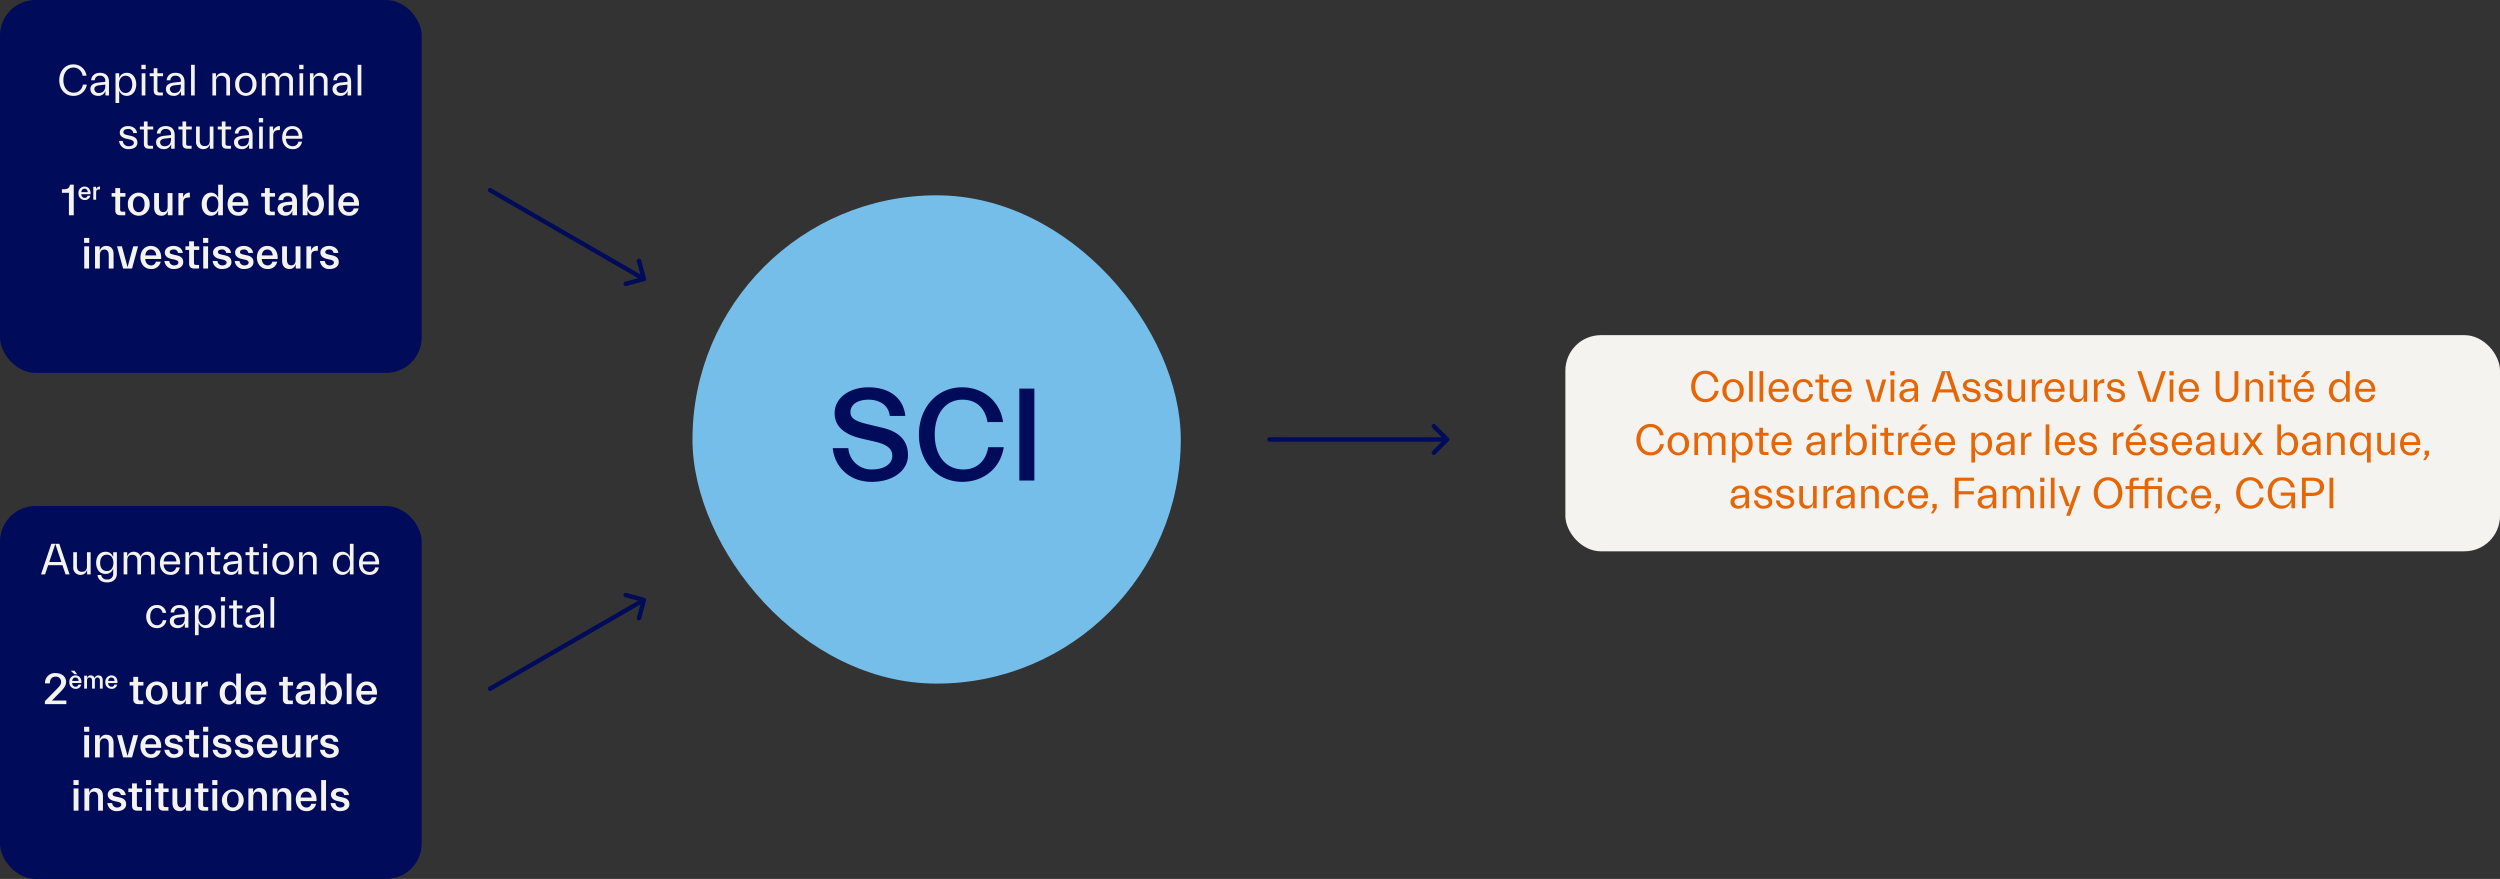
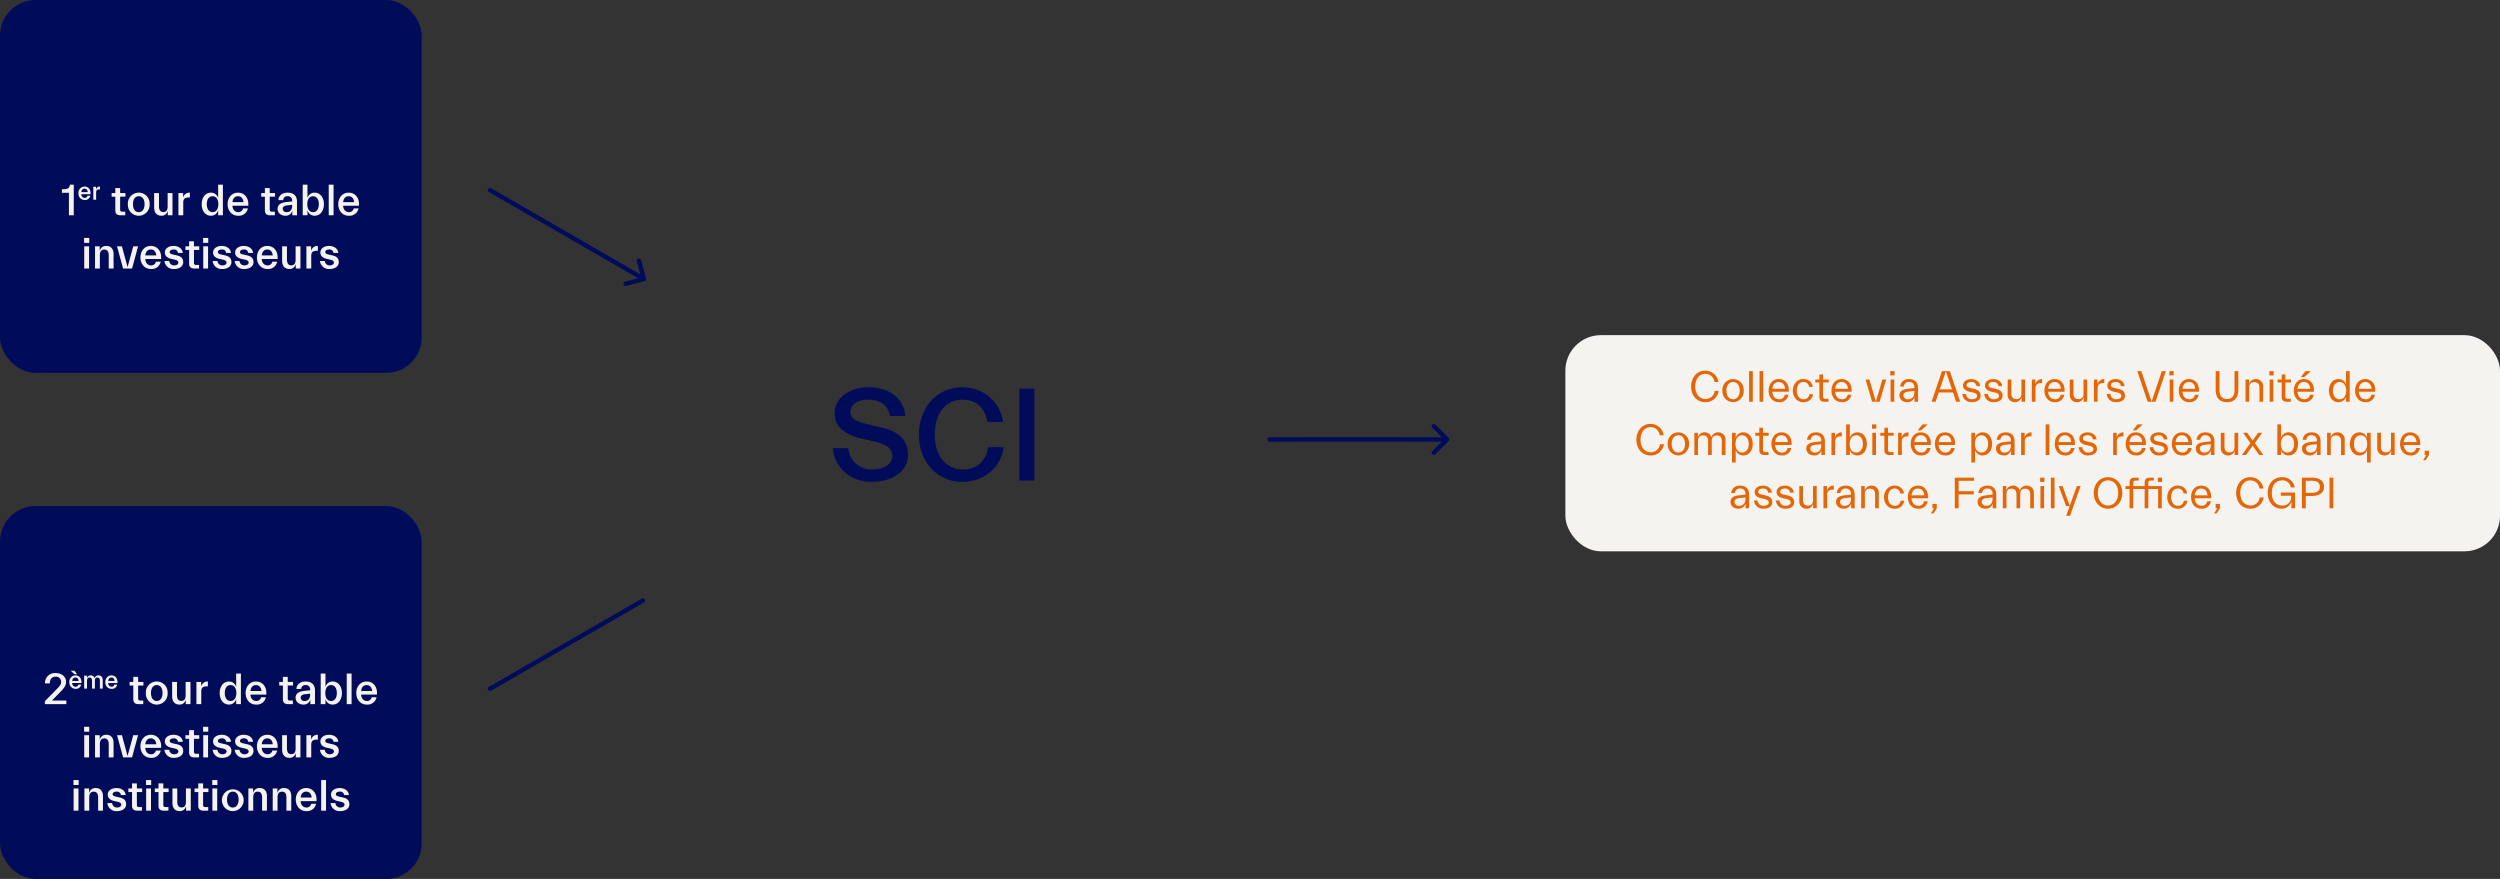
<svg xmlns="http://www.w3.org/2000/svg" width="1126.38" height="396" viewBox="0 0 1126.38 396">
  <rect x="0" y="0" width="1126.38" height="396" fill="#333333" stroke="none" />
  <g id="Groupe_7570" data-name="Groupe 7570" transform="translate(-150 -833)">
    <g id="Groupe_7518" data-name="Groupe 7518" transform="translate(-642.5 271)">
      <rect id="Rectangle_919" data-name="Rectangle 919" width="190" height="168" rx="16" transform="translate(792.5 562)" fill="#000b5a" />
      <g id="Groupe_7589" data-name="Groupe 7589" transform="translate(0 -1)">
        <path id="Tracé_691" data-name="Tracé 691" d="M17.232,18V4.2h-1.72l-.02.12c-.2,1.26-.86,1.94-2.82,1.94h-.78V7.88h3.16V18ZM24.7,9.192H23.427a1.226,1.226,0,0,1-1.225.98,1.565,1.565,0,0,1-1.563-1.68H24.8c.175-2.03-.968-3.441-2.707-3.441a2.787,2.787,0,0,0-2.73,3.033,2.805,2.805,0,0,0,2.753,3.033A2.417,2.417,0,0,0,24.7,9.192ZM22.1,6c.852,0,1.353.607,1.435,1.552H20.65C20.732,6.6,21.245,6,22.1,6Zm5.215,5V7.7c0-1.062.455-1.377,1.54-1.377h.2V5.05A1.679,1.679,0,0,0,27.3,6.31h-.023V5.167H26.04V11Zm13.117,7V16.38h-1.24c-.76,0-1.06-.24-1.06-1.08V9.62h2.38V8h-2.38V5.72h-2.18V8h-1.66V9.62h1.66V15.8c0,1.46.8,2.2,2.36,2.2Zm10.98-5a4.909,4.909,0,1,0-9.8,0,4.909,4.909,0,1,0,9.8,0Zm-7.5,0c0-2.14.94-3.58,2.6-3.58,1.68,0,2.62,1.44,2.62,3.58,0,2.12-.94,3.58-2.62,3.58C44.848,16.58,43.908,15.12,43.908,13Zm15.64,3.04h.04V18h2.12V8h-2.18v5.98c0,1.64-.6,2.56-1.96,2.56-1.3,0-1.94-.84-1.94-2.7V8h-2.18v6.5c0,2.2,1.08,3.7,3.3,3.7A2.751,2.751,0,0,0,59.548,16.04ZM66.568,18V12.34c0-1.82.78-2.36,2.64-2.36h.34V7.8a2.879,2.879,0,0,0-3,2.16h-.04V8h-2.12V18Zm15.66-2.1h.06V18h2.14V4.2h-2.14v5.88h-.06a3.253,3.253,0,0,0-3.16-2.28c-2.66,0-4.2,2.4-4.2,5.2s1.48,5.2,4.2,5.2A3.271,3.271,0,0,0,82.228,15.9ZM77.168,13c0-2.14.94-3.58,2.6-3.58,1.68,0,2.6,1.44,2.6,3.58,0,2.12-.92,3.58-2.6,3.58C78.108,16.58,77.168,15.12,77.168,13Zm18.52,1.9h-2.18a2.1,2.1,0,0,1-2.1,1.68c-1.52,0-2.58-1.06-2.68-2.88h7.14c.3-3.48-1.66-5.9-4.64-5.9s-4.68,2.44-4.68,5.2,1.74,5.2,4.72,5.2A4.143,4.143,0,0,0,95.688,14.9Zm-4.46-5.48c1.46,0,2.32,1.04,2.46,2.66h-4.94C88.888,10.46,89.768,9.42,91.228,9.42Zm16.6,8.58V16.38h-1.24c-.76,0-1.06-.24-1.06-1.08V9.62h2.38V8h-2.38V5.72h-2.18V8h-1.66V9.62h1.66V15.8c0,1.46.8,2.2,2.36,2.2Zm7.82-1.96h.06V18h2.1V11.86c0-2.7-1.62-4.06-4.16-4.06-2.58,0-4.14,1.42-4.22,3.36h2.18a1.758,1.758,0,0,1,2-1.74,1.839,1.839,0,0,1,2.02,2.04v.3l-2.54.26c-2.22.24-4.02,1-4.02,3.06,0,1.82,1.46,3.12,3.54,3.12A2.976,2.976,0,0,0,115.648,16.04Zm-4.28-.94c0-.96.76-1.44,2.08-1.58l2.18-.24v.34c0,1.9-.9,2.96-2.46,2.96A1.6,1.6,0,0,1,111.368,15.1Zm18.58-2.1c0-2.8-1.54-5.2-4.2-5.2a3.253,3.253,0,0,0-3.16,2.28h-.06V4.2h-2.14V18h2.14V15.9h.06a3.271,3.271,0,0,0,3.16,2.3C128.468,18.2,129.948,15.8,129.948,13Zm-7.5,0c0-2.14.92-3.58,2.6-3.58,1.66,0,2.6,1.44,2.6,3.58,0,2.12-.94,3.58-2.6,3.58C123.368,16.58,122.448,15.12,122.448,13Zm9.66,5h2.18V4.2h-2.18Zm13.44-3.1h-2.18a2.1,2.1,0,0,1-2.1,1.68c-1.52,0-2.58-1.06-2.68-2.88h7.14c.3-3.48-1.66-5.9-4.64-5.9s-4.68,2.44-4.68,5.2,1.74,5.2,4.72,5.2A4.143,4.143,0,0,0,145.548,14.9Zm-4.46-5.48c1.46,0,2.32,1.04,2.46,2.66h-4.94C138.748,10.46,139.628,9.42,141.088,9.42ZM24.21,30.42V28.2H21.89v2.22ZM24.13,42V32H21.95V42Zm4.86,0V36c0-1.64.66-2.56,2-2.56s2,.84,2,2.7V42h2.18V35.5c0-2.2-1.08-3.7-3.28-3.7a2.848,2.848,0,0,0-2.92,2.16h-.04V32H26.81V42Zm14.5,0,2.72-10H44.03l-2.56,9.36L38.93,32h-2.2l2.74,10Zm12.92-3.1H54.23a2.1,2.1,0,0,1-2.1,1.68c-1.52,0-2.58-1.06-2.68-2.88h7.14c.3-3.48-1.66-5.9-4.64-5.9s-4.68,2.44-4.68,5.2,1.74,5.2,4.72,5.2A4.143,4.143,0,0,0,56.41,38.9Zm-4.46-5.48c1.46,0,2.32,1.04,2.46,2.66H49.47C49.61,34.46,50.49,33.42,51.95,33.42Zm14.6,5.7c0-1.5-.72-2.58-2.88-3.06l-1.36-.3c-1.28-.3-1.84-.52-1.84-1.18,0-.74.74-1.16,1.7-1.16a1.77,1.77,0,0,1,2.02,1.54h2.16c-.14-1.82-1.82-3.16-4.18-3.16-2.14,0-3.9,1.14-3.9,2.96,0,1.58,1.16,2.52,3.12,2.94l1.36.3c1.16.26,1.62.72,1.62,1.28,0,.86-.92,1.3-1.9,1.3a2.165,2.165,0,0,1-2.22-2H58.09a4.027,4.027,0,0,0,4.36,3.62C64.75,42.2,66.55,41.06,66.55,39.12ZM73.69,42V40.38H72.45c-.76,0-1.06-.24-1.06-1.08V33.62h2.38V32H71.39V29.72H69.21V32H67.55v1.62h1.66V39.8c0,1.46.8,2.2,2.36,2.2Zm4.14-11.58V28.2H75.51v2.22ZM77.75,42V32H75.57V42Zm10.52-2.88c0-1.5-.72-2.58-2.88-3.06l-1.36-.3c-1.28-.3-1.84-.52-1.84-1.18,0-.74.74-1.16,1.7-1.16a1.77,1.77,0,0,1,2.02,1.54h2.16c-.14-1.82-1.82-3.16-4.18-3.16-2.14,0-3.9,1.14-3.9,2.96,0,1.58,1.16,2.52,3.12,2.94l1.36.3c1.16.26,1.62.72,1.62,1.28,0,.86-.92,1.3-1.9,1.3a2.165,2.165,0,0,1-2.22-2H79.81a4.027,4.027,0,0,0,4.36,3.62C86.47,42.2,88.27,41.06,88.27,39.12Zm9.94,0c0-1.5-.72-2.58-2.88-3.06l-1.36-.3c-1.28-.3-1.84-.52-1.84-1.18,0-.74.74-1.16,1.7-1.16a1.77,1.77,0,0,1,2.02,1.54h2.16c-.14-1.82-1.82-3.16-4.18-3.16-2.14,0-3.9,1.14-3.9,2.96,0,1.58,1.16,2.52,3.12,2.94l1.36.3c1.16.26,1.62.72,1.62,1.28,0,.86-.92,1.3-1.9,1.3a2.165,2.165,0,0,1-2.22-2H89.75a4.027,4.027,0,0,0,4.36,3.62C96.41,42.2,98.21,41.06,98.21,39.12Zm10.68-.22h-2.18a2.1,2.1,0,0,1-2.1,1.68c-1.52,0-2.58-1.06-2.68-2.88h7.14c.3-3.48-1.66-5.9-4.64-5.9s-4.68,2.44-4.68,5.2,1.74,5.2,4.72,5.2A4.143,4.143,0,0,0,108.89,38.9Zm-4.46-5.48c1.46,0,2.32,1.04,2.46,2.66h-4.94C102.09,34.46,102.97,33.42,104.43,33.42Zm12.78,6.62h.04V42h2.12V32h-2.18v5.98c0,1.64-.6,2.56-1.96,2.56-1.3,0-1.94-.84-1.94-2.7V32h-2.18v6.5c0,2.2,1.08,3.7,3.3,3.7A2.751,2.751,0,0,0,117.21,40.04ZM124.23,42V36.34c0-1.82.78-2.36,2.64-2.36h.34V31.8a2.879,2.879,0,0,0-3,2.16h-.04V32h-2.12V42Zm12.4-2.88c0-1.5-.72-2.58-2.88-3.06l-1.36-.3c-1.28-.3-1.84-.52-1.84-1.18,0-.74.74-1.16,1.7-1.16a1.77,1.77,0,0,1,2.02,1.54h2.16c-.14-1.82-1.82-3.16-4.18-3.16-2.14,0-3.9,1.14-3.9,2.96,0,1.58,1.16,2.52,3.12,2.94l1.36.3c1.16.26,1.62.72,1.62,1.28,0,.86-.92,1.3-1.9,1.3a2.165,2.165,0,0,1-2.22-2h-2.16a4.027,4.027,0,0,0,4.36,3.62C134.83,42.2,136.63,41.06,136.63,39.12Z" transform="translate(808.5 642)" fill="#f5f3ef" />
-         <path id="Tracé_690" data-name="Tracé 690" d="M10.7,11.1c0,4.18,2.64,7.1,6.36,7.1a5.907,5.907,0,0,0,6.04-5.08H21.32a4.087,4.087,0,0,1-4.1,3.64c-2.78,0-4.66-2.24-4.66-5.66,0-3.3,1.8-5.66,4.5-5.66A4.105,4.105,0,0,1,21.2,9.12h1.78a5.9,5.9,0,0,0-6-5.12C13.26,4,10.7,7.16,10.7,11.1Zm20.74.44v.32l-2.8.3c-2.12.22-3.92.88-3.92,2.94,0,1.94,1.56,3.1,3.48,3.1a3.278,3.278,0,0,0,3.26-2.16h.04V18h1.6V11.92c0-3.02-1.82-4.12-4.04-4.12-2.54,0-3.88,1.52-4,3.36h1.66a2.077,2.077,0,0,1,2.34-2.04A2.18,2.18,0,0,1,31.44,11.54ZM28.6,16.88a1.86,1.86,0,0,1-2.08-1.7c0-1.06.76-1.6,2.26-1.76l2.66-.3v.54C31.44,15.82,30.36,16.88,28.6,16.88ZM45.38,13c0-2.76-1.46-5.2-4.3-5.2a3.455,3.455,0,0,0-3.34,2.32H37.7V8H36.04V21.4H37.7V15.88h.04a3.455,3.455,0,0,0,3.34,2.32C43.92,18.2,45.38,15.76,45.38,13Zm-1.8,0c0,2.22-1.08,3.88-3,3.88S37.62,15.22,37.62,13s1.04-3.88,2.96-3.88S43.58,10.78,43.58,13ZM47.7,6.14h1.94V4.2H47.7ZM49.5,8H47.84V18H49.5Zm3.76,1.32v6.44c0,1.44.64,2.24,2.32,2.24h1.8V16.68H56.04c-.84,0-1.12-.32-1.12-1.1V9.32h2.54V8H54.92V5.72H53.26V8H51.44V9.32Zm12.22,2.22v.32l-2.8.3c-2.12.22-3.92.88-3.92,2.94,0,1.94,1.56,3.1,3.48,3.1a3.278,3.278,0,0,0,3.26-2.16h.04V18h1.6V11.92c0-3.02-1.82-4.12-4.04-4.12-2.54,0-3.88,1.52-4,3.36h1.66A2.077,2.077,0,0,1,63.1,9.12,2.18,2.18,0,0,1,65.48,11.54Zm-2.84,5.34a1.86,1.86,0,0,1-2.08-1.7c0-1.06.76-1.6,2.26-1.76l2.66-.3v.54C65.48,15.82,64.4,16.88,62.64,16.88ZM70.08,18h1.66V4.2H70.08Zm15.9-6.2V18h1.66V11.22A3.163,3.163,0,0,0,84.36,7.8a3.049,3.049,0,0,0-3.02,2.16H81.3V8H79.7V18h1.66V11.64a2.164,2.164,0,0,1,2.32-2.46C85.3,9.18,85.98,10.14,85.98,11.8Zm8.78,6.4a4.916,4.916,0,0,0,4.8-5.2,4.815,4.815,0,1,0-9.6,0A4.916,4.916,0,0,0,94.76,18.2Zm0-1.32c-1.92,0-3-1.66-3-3.88s1.08-3.88,3-3.88,3,1.66,3,3.88S96.68,16.88,94.76,16.88Zm8.88-5.24c0-1.42.58-2.46,2.26-2.46,1.58,0,2.26.96,2.26,2.62V18h1.66V11.64c0-1.42.58-2.46,2.26-2.46,1.58,0,2.26.96,2.26,2.62V18H116V11.22a3.178,3.178,0,0,0-3.34-3.42,3.076,3.076,0,0,0-3,2.16h-.02a3.108,3.108,0,0,0-3.16-2.16,2.912,2.912,0,0,0-2.86,2.16h-.04V8h-1.6V18h1.66Zm15.16-5.5h1.94V4.2H118.8ZM120.6,8h-1.66V18h1.66Zm9.32,3.8V18h1.66V11.22A3.163,3.163,0,0,0,128.3,7.8a3.049,3.049,0,0,0-3.02,2.16h-.04V8h-1.6V18h1.66V11.64a2.164,2.164,0,0,1,2.32-2.46C129.24,9.18,129.92,10.14,129.92,11.8Zm10.62-.26v.32l-2.8.3c-2.12.22-3.92.88-3.92,2.94,0,1.94,1.56,3.1,3.48,3.1a3.278,3.278,0,0,0,3.26-2.16h.04V18h1.6V11.92c0-3.02-1.82-4.12-4.04-4.12-2.54,0-3.88,1.52-4,3.36h1.66a2.077,2.077,0,0,1,2.34-2.04A2.18,2.18,0,0,1,140.54,11.54Zm-2.84,5.34a1.86,1.86,0,0,1-2.08-1.7c0-1.06.76-1.6,2.26-1.76l2.66-.3v.54C140.54,15.82,139.46,16.88,137.7,16.88ZM145.14,18h1.66V4.2h-1.66ZM44.31,39.38c0,.94-1.06,1.5-2.34,1.5a2.513,2.513,0,0,1-2.64-2.38H37.67a4.018,4.018,0,0,0,4.24,3.7c2.6,0,4-1.2,4-2.92,0-1.62-.96-2.6-2.88-3.04l-1.34-.3c-1.5-.34-2.1-.62-2.1-1.44,0-.92.94-1.38,2.1-1.38a2.078,2.078,0,0,1,2.36,1.84h1.66c-.14-1.84-1.74-3.16-4.02-3.16-2.14,0-3.72,1.2-3.72,2.86,0,1.58,1.16,2.44,3.08,2.86l1.34.3C43.91,38.16,44.31,38.72,44.31,39.38Zm4.52-6.06v6.44c0,1.44.64,2.24,2.32,2.24h1.8V40.68H51.61c-.84,0-1.12-.32-1.12-1.1V33.32h2.54V32H50.49V29.72H48.83V32H47.01v1.32Zm12.22,2.22v.32l-2.8.3c-2.12.22-3.92.88-3.92,2.94,0,1.94,1.56,3.1,3.48,3.1a3.278,3.278,0,0,0,3.26-2.16h.04V42h1.6V35.92c0-3.02-1.82-4.12-4.04-4.12-2.54,0-3.88,1.52-4,3.36h1.66a2.077,2.077,0,0,1,2.34-2.04A2.18,2.18,0,0,1,61.05,35.54Zm-2.84,5.34a1.86,1.86,0,0,1-2.08-1.7c0-1.06.76-1.6,2.26-1.76l2.66-.3v.54C61.05,39.82,59.97,40.88,58.21,40.88Zm8-7.56v6.44c0,1.44.64,2.24,2.32,2.24h1.8V40.68H68.99c-.84,0-1.12-.32-1.12-1.1V33.32h2.54V32H67.87V29.72H66.21V32H64.39v1.32Zm7.78,4.88V32H72.33v6.78a3.178,3.178,0,0,0,3.34,3.42,2.912,2.912,0,0,0,2.86-2.16h.04V42h1.6V32H78.51v6.36c0,1.42-.58,2.46-2.26,2.46C74.67,40.82,73.99,39.86,73.99,38.2Zm9.94-4.88v6.44c0,1.44.64,2.24,2.32,2.24h1.8V40.68H86.71c-.84,0-1.12-.32-1.12-1.1V33.32h2.54V32H85.59V29.72H83.93V32H82.11v1.32Zm12.22,2.22v.32l-2.8.3c-2.12.22-3.92.88-3.92,2.94,0,1.94,1.56,3.1,3.48,3.1a3.278,3.278,0,0,0,3.26-2.16h.04V42h1.6V35.92c0-3.02-1.82-4.12-4.04-4.12-2.54,0-3.88,1.52-4,3.36h1.66a2.077,2.077,0,0,1,2.34-2.04A2.18,2.18,0,0,1,96.15,35.54Zm-2.84,5.34a1.86,1.86,0,0,1-2.08-1.7c0-1.06.76-1.6,2.26-1.76l2.66-.3v.54C96.15,39.82,95.07,40.88,93.31,40.88Zm7.3-10.74h1.94V28.2h-1.94Zm1.8,1.86h-1.66V42h1.66Zm4.7,4c0-1.8,1.02-2.4,2.64-2.4h.36V31.8a3.049,3.049,0,0,0-3.02,2.16h-.04V32h-1.6V42h1.66Zm12.96,2.84h-1.66a2.412,2.412,0,0,1-2.48,2.04c-1.84,0-3.04-1.3-3.12-3.38h7.38c.28-3.36-1.52-5.7-4.5-5.7s-4.56,2.42-4.56,5.2,1.66,5.2,4.64,5.2A3.97,3.97,0,0,0,120.07,38.84Zm-4.38-5.72c1.76,0,2.72,1.26,2.86,3.06h-5.74C112.97,34.38,113.93,33.12,115.69,33.12Z" transform="translate(808.5 588)" fill="#f5f3ef" />
      </g>
    </g>
    <g id="Groupe_7590" data-name="Groupe 7590" transform="translate(-642.5 499)">
      <rect id="Rectangle_919-2" data-name="Rectangle 919" width="190" height="168" rx="16" transform="translate(792.5 562)" fill="#000b5a" />
      <g id="Groupe_7589-2" data-name="Groupe 7589" transform="translate(0 -12)">
        <path id="Tracé_693" data-name="Tracé 693" d="M13.9,18V16.38H7.4l3.76-3.84c1.74-1.78,2.62-2.98,2.62-4.58C13.779,5.72,11.9,4,9.039,4a4.441,4.441,0,0,0-4.76,4.66h2.18c0-1.98.98-3.04,2.58-3.04a2.293,2.293,0,0,1,2.48,2.46c0,1.04-.58,1.74-1.84,3.04l-5.46,5.56V18ZM18.765,4.525,17.552,2.95H15.837L17.61,4.525Zm1.82,4.666H19.314a1.226,1.226,0,0,1-1.225.98,1.565,1.565,0,0,1-1.563-1.68H20.69c.175-2.03-.968-3.441-2.707-3.441a2.787,2.787,0,0,0-2.73,3.033,2.805,2.805,0,0,0,2.753,3.033A2.417,2.417,0,0,0,20.585,9.192ZM17.984,6c.852,0,1.353.607,1.435,1.552H16.537C16.619,6.6,17.132,6,17.984,6ZM23.2,7.5c0-.957.35-1.493,1.143-1.493.758,0,1.132.49,1.132,1.575V11h1.272V7.5c0-.957.338-1.493,1.132-1.493.77,0,1.132.49,1.132,1.575V11H30.28V7.209c0-1.283-.63-2.158-1.925-2.158A1.675,1.675,0,0,0,26.64,6.31h-.023a1.728,1.728,0,0,0-1.8-1.26,1.594,1.594,0,0,0-1.633,1.26h-.023V5.167H21.927V11H23.2ZM36.8,9.192H35.529a1.226,1.226,0,0,1-1.225.98,1.565,1.565,0,0,1-1.563-1.68h4.165c.175-2.03-.968-3.441-2.707-3.441a2.787,2.787,0,0,0-2.73,3.033,2.805,2.805,0,0,0,2.753,3.033A2.417,2.417,0,0,0,36.8,9.192ZM34.2,6c.852,0,1.353.607,1.435,1.552H32.753C32.835,6.6,33.348,6,34.2,6ZM48.541,18V16.38H47.3c-.76,0-1.06-.24-1.06-1.08V9.62h2.38V8h-2.38V5.72h-2.18V8H42.4V9.62h1.66V15.8c0,1.46.8,2.2,2.36,2.2Zm10.98-5a4.909,4.909,0,1,0-9.8,0,4.909,4.909,0,1,0,9.8,0Zm-7.5,0c0-2.14.94-3.58,2.6-3.58,1.68,0,2.62,1.44,2.62,3.58,0,2.12-.94,3.58-2.62,3.58C52.961,16.58,52.021,15.12,52.021,13Zm15.64,3.04h.04V18h2.12V8h-2.18v5.98c0,1.64-.6,2.56-1.96,2.56-1.3,0-1.94-.84-1.94-2.7V8h-2.18v6.5c0,2.2,1.08,3.7,3.3,3.7A2.751,2.751,0,0,0,67.661,16.04ZM74.681,18V12.34c0-1.82.78-2.36,2.64-2.36h.34V7.8a2.879,2.879,0,0,0-3,2.16h-.04V8H72.5V18Zm15.66-2.1h.06V18h2.14V4.2H90.4v5.88h-.06a3.253,3.253,0,0,0-3.16-2.28c-2.66,0-4.2,2.4-4.2,5.2s1.48,5.2,4.2,5.2A3.271,3.271,0,0,0,90.341,15.9ZM85.281,13c0-2.14.94-3.58,2.6-3.58,1.68,0,2.6,1.44,2.6,3.58,0,2.12-.92,3.58-2.6,3.58C86.221,16.58,85.281,15.12,85.281,13Zm18.52,1.9h-2.18a2.1,2.1,0,0,1-2.1,1.68c-1.52,0-2.58-1.06-2.68-2.88h7.14c.3-3.48-1.66-5.9-4.64-5.9s-4.68,2.44-4.68,5.2,1.74,5.2,4.72,5.2A4.143,4.143,0,0,0,103.8,14.9Zm-4.46-5.48c1.46,0,2.32,1.04,2.46,2.66h-4.94C97,10.46,97.881,9.42,99.341,9.42Zm16.6,8.58V16.38H114.7c-.76,0-1.06-.24-1.06-1.08V9.62h2.38V8h-2.38V5.72h-2.18V8H109.8V9.62h1.66V15.8c0,1.46.8,2.2,2.36,2.2Zm7.82-1.96h.06V18h2.1V11.86c0-2.7-1.62-4.06-4.16-4.06-2.58,0-4.14,1.42-4.22,3.36h2.18a1.758,1.758,0,0,1,2-1.74,1.839,1.839,0,0,1,2.02,2.04v.3l-2.54.26c-2.22.24-4.02,1-4.02,3.06,0,1.82,1.46,3.12,3.54,3.12A2.976,2.976,0,0,0,123.761,16.04Zm-4.28-.94c0-.96.76-1.44,2.08-1.58l2.18-.24v.34c0,1.9-.9,2.96-2.46,2.96A1.6,1.6,0,0,1,119.481,15.1Zm18.58-2.1c0-2.8-1.54-5.2-4.2-5.2a3.253,3.253,0,0,0-3.16,2.28h-.06V4.2H128.5V18h2.14V15.9h.06a3.271,3.271,0,0,0,3.16,2.3C136.581,18.2,138.061,15.8,138.061,13Zm-7.5,0c0-2.14.92-3.58,2.6-3.58,1.66,0,2.6,1.44,2.6,3.58,0,2.12-.94,3.58-2.6,3.58C131.481,16.58,130.561,15.12,130.561,13Zm9.66,5h2.18V4.2h-2.18Zm13.44-3.1h-2.18a2.1,2.1,0,0,1-2.1,1.68c-1.52,0-2.58-1.06-2.68-2.88h7.14c.3-3.48-1.66-5.9-4.64-5.9s-4.68,2.44-4.68,5.2,1.74,5.2,4.72,5.2A4.143,4.143,0,0,0,153.661,14.9ZM149.2,9.42c1.46,0,2.32,1.04,2.46,2.66h-4.94C146.861,10.46,147.741,9.42,149.2,9.42ZM24.21,30.42V28.2H21.89v2.22ZM24.13,42V32H21.95V42Zm4.86,0V36c0-1.64.66-2.56,2-2.56s2,.84,2,2.7V42h2.18V35.5c0-2.2-1.08-3.7-3.28-3.7a2.848,2.848,0,0,0-2.92,2.16h-.04V32H26.81V42Zm14.5,0,2.72-10H44.03l-2.56,9.36L38.93,32h-2.2l2.74,10Zm12.92-3.1H54.23a2.1,2.1,0,0,1-2.1,1.68c-1.52,0-2.58-1.06-2.68-2.88h7.14c.3-3.48-1.66-5.9-4.64-5.9s-4.68,2.44-4.68,5.2,1.74,5.2,4.72,5.2A4.143,4.143,0,0,0,56.41,38.9Zm-4.46-5.48c1.46,0,2.32,1.04,2.46,2.66H49.47C49.61,34.46,50.49,33.42,51.95,33.42Zm14.6,5.7c0-1.5-.72-2.58-2.88-3.06l-1.36-.3c-1.28-.3-1.84-.52-1.84-1.18,0-.74.74-1.16,1.7-1.16a1.77,1.77,0,0,1,2.02,1.54h2.16c-.14-1.82-1.82-3.16-4.18-3.16-2.14,0-3.9,1.14-3.9,2.96,0,1.58,1.16,2.52,3.12,2.94l1.36.3c1.16.26,1.62.72,1.62,1.28,0,.86-.92,1.3-1.9,1.3a2.165,2.165,0,0,1-2.22-2H58.09a4.027,4.027,0,0,0,4.36,3.62C64.75,42.2,66.55,41.06,66.55,39.12ZM73.69,42V40.38H72.45c-.76,0-1.06-.24-1.06-1.08V33.62h2.38V32H71.39V29.72H69.21V32H67.55v1.62h1.66V39.8c0,1.46.8,2.2,2.36,2.2Zm4.14-11.58V28.2H75.51v2.22ZM77.75,42V32H75.57V42Zm10.52-2.88c0-1.5-.72-2.58-2.88-3.06l-1.36-.3c-1.28-.3-1.84-.52-1.84-1.18,0-.74.74-1.16,1.7-1.16a1.77,1.77,0,0,1,2.02,1.54h2.16c-.14-1.82-1.82-3.16-4.18-3.16-2.14,0-3.9,1.14-3.9,2.96,0,1.58,1.16,2.52,3.12,2.94l1.36.3c1.16.26,1.62.72,1.62,1.28,0,.86-.92,1.3-1.9,1.3a2.165,2.165,0,0,1-2.22-2H79.81a4.027,4.027,0,0,0,4.36,3.62C86.47,42.2,88.27,41.06,88.27,39.12Zm9.94,0c0-1.5-.72-2.58-2.88-3.06l-1.36-.3c-1.28-.3-1.84-.52-1.84-1.18,0-.74.74-1.16,1.7-1.16a1.77,1.77,0,0,1,2.02,1.54h2.16c-.14-1.82-1.82-3.16-4.18-3.16-2.14,0-3.9,1.14-3.9,2.96,0,1.58,1.16,2.52,3.12,2.94l1.36.3c1.16.26,1.62.72,1.62,1.28,0,.86-.92,1.3-1.9,1.3a2.165,2.165,0,0,1-2.22-2H89.75a4.027,4.027,0,0,0,4.36,3.62C96.41,42.2,98.21,41.06,98.21,39.12Zm10.68-.22h-2.18a2.1,2.1,0,0,1-2.1,1.68c-1.52,0-2.58-1.06-2.68-2.88h7.14c.3-3.48-1.66-5.9-4.64-5.9s-4.68,2.44-4.68,5.2,1.74,5.2,4.72,5.2A4.143,4.143,0,0,0,108.89,38.9Zm-4.46-5.48c1.46,0,2.32,1.04,2.46,2.66h-4.94C102.09,34.46,102.97,33.42,104.43,33.42Zm12.78,6.62h.04V42h2.12V32h-2.18v5.98c0,1.64-.6,2.56-1.96,2.56-1.3,0-1.94-.84-1.94-2.7V32h-2.18v6.5c0,2.2,1.08,3.7,3.3,3.7A2.751,2.751,0,0,0,117.21,40.04ZM124.23,42V36.34c0-1.82.78-2.36,2.64-2.36h.34V31.8a2.879,2.879,0,0,0-3,2.16h-.04V32h-2.12V42Zm12.4-2.88c0-1.5-.72-2.58-2.88-3.06l-1.36-.3c-1.28-.3-1.84-.52-1.84-1.18,0-.74.74-1.16,1.7-1.16a1.77,1.77,0,0,1,2.02,1.54h2.16c-.14-1.82-1.82-3.16-4.18-3.16-2.14,0-3.9,1.14-3.9,2.96,0,1.58,1.16,2.52,3.12,2.94l1.36.3c1.16.26,1.62.72,1.62,1.28,0,.86-.92,1.3-1.9,1.3a2.165,2.165,0,0,1-2.22-2h-2.16a4.027,4.027,0,0,0,4.36,3.62C134.83,42.2,136.63,41.06,136.63,39.12ZM19.43,54.42V52.2H17.11v2.22ZM19.35,66V56H17.17V66Zm4.86,0V60c0-1.64.66-2.56,2-2.56s2,.84,2,2.7V66h2.18V59.5c0-2.2-1.08-3.7-3.28-3.7a2.848,2.848,0,0,0-2.92,2.16h-.04V56H22.03V66Zm16.62-2.88c0-1.5-.72-2.58-2.88-3.06l-1.36-.3c-1.28-.3-1.84-.52-1.84-1.18,0-.74.74-1.16,1.7-1.16a1.77,1.77,0,0,1,2.02,1.54h2.16c-.14-1.82-1.82-3.16-4.18-3.16-2.14,0-3.9,1.14-3.9,2.96,0,1.58,1.16,2.52,3.12,2.94l1.36.3c1.16.26,1.62.72,1.62,1.28,0,.86-.92,1.3-1.9,1.3a2.165,2.165,0,0,1-2.22-2H32.37a4.027,4.027,0,0,0,4.36,3.62C39.03,66.2,40.83,65.06,40.83,63.12ZM47.97,66V64.38H46.73c-.76,0-1.06-.24-1.06-1.08V57.62h2.38V56H45.67V53.72H43.49V56H41.83v1.62h1.66V63.8c0,1.46.8,2.2,2.36,2.2Zm4.14-11.58V52.2H49.79v2.22ZM52.03,66V56H49.85V66Zm7.86,0V64.38H58.65c-.76,0-1.06-.24-1.06-1.08V57.62h2.38V56H57.59V53.72H55.41V56H53.75v1.62h1.66V63.8c0,1.46.8,2.2,2.36,2.2Zm7.9-1.96h.04V66h2.12V56H67.77v5.98c0,1.64-.6,2.56-1.96,2.56-1.3,0-1.94-.84-1.94-2.7V56H61.69v6.5c0,2.2,1.08,3.7,3.3,3.7A2.751,2.751,0,0,0,67.79,64.04ZM77.81,66V64.38H76.57c-.76,0-1.06-.24-1.06-1.08V57.62h2.38V56H75.51V53.72H73.33V56H71.67v1.62h1.66V63.8c0,1.46.8,2.2,2.36,2.2Zm4.14-11.58V52.2H79.63v2.22ZM81.87,66V56H79.69V66Zm11.92-5a4.909,4.909,0,1,0-4.9,5.2A4.949,4.949,0,0,0,93.79,61Zm-7.5,0c0-2.14.94-3.58,2.6-3.58,1.68,0,2.62,1.44,2.62,3.58,0,2.12-.94,3.58-2.62,3.58C87.23,64.58,86.29,63.12,86.29,61Zm11.8,5V60c0-1.64.66-2.56,2-2.56s2,.84,2,2.7V66h2.18V59.5c0-2.2-1.08-3.7-3.28-3.7a2.848,2.848,0,0,0-2.92,2.16h-.04V56H95.91V66Zm10.96,0V60c0-1.64.66-2.56,2-2.56s2,.84,2,2.7V66h2.18V59.5c0-2.2-1.08-3.7-3.28-3.7a2.848,2.848,0,0,0-2.92,2.16h-.04V56h-2.12V66Zm17.36-3.1h-2.18a2.1,2.1,0,0,1-2.1,1.68c-1.52,0-2.58-1.06-2.68-2.88h7.14c.3-3.48-1.66-5.9-4.64-5.9s-4.68,2.44-4.68,5.2,1.74,5.2,4.72,5.2A4.143,4.143,0,0,0,126.41,62.9Zm-4.46-5.48c1.46,0,2.32,1.04,2.46,2.66h-4.94C119.61,58.46,120.49,57.42,121.95,57.42ZM128.71,66h2.18V52.2h-2.18Zm12.7-2.88c0-1.5-.72-2.58-2.88-3.06l-1.36-.3c-1.28-.3-1.84-.52-1.84-1.18,0-.74.74-1.16,1.7-1.16a1.77,1.77,0,0,1,2.02,1.54h2.16c-.14-1.82-1.82-3.16-4.18-3.16-2.14,0-3.9,1.14-3.9,2.96,0,1.58,1.16,2.52,3.12,2.94l1.36.3c1.16.26,1.62.72,1.62,1.28,0,.86-.92,1.3-1.9,1.3a2.165,2.165,0,0,1-2.22-2h-2.16a4.027,4.027,0,0,0,4.36,3.62C139.61,66.2,141.41,65.06,141.41,63.12Z" transform="translate(808.5 645.25)" fill="#f5f3ef" />
-         <path id="Tracé_692" data-name="Tracé 692" d="M2.48,18H4.3l1.4-4.16h6.44L13.54,18h1.82L10.7,4.2H7.14ZM8.92,4.28l2.74,8.12H6.18Zm9.74,9.92V8H17v6.78a3.178,3.178,0,0,0,3.34,3.42,2.912,2.912,0,0,0,2.86-2.16h.04V18h1.6V8H23.18v6.36c0,1.42-.58,2.46-2.26,2.46C19.34,16.82,18.66,15.86,18.66,14.2ZM35,17.66a2.469,2.469,0,0,1-2.74,2.62,2.412,2.412,0,0,1-2.68-2H27.92c.28,2.04,1.7,3.32,4.34,3.32,2.9,0,4.4-1.68,4.4-3.94V8H35v2.12h-.04A3.455,3.455,0,0,0,31.62,7.8c-2.84,0-4.3,2.24-4.3,5s1.46,5,4.3,5a3.455,3.455,0,0,0,3.34-2.32H35ZM29.12,12.8c0-2.22,1.08-3.68,3-3.68s2.96,1.46,2.96,3.68-1.04,3.68-2.96,3.68S29.12,15.02,29.12,12.8Zm12.24-1.16c0-1.42.58-2.46,2.26-2.46,1.58,0,2.26.96,2.26,2.62V18h1.66V11.64c0-1.42.58-2.46,2.26-2.46,1.58,0,2.26.96,2.26,2.62V18h1.66V11.22A3.178,3.178,0,0,0,50.38,7.8a3.076,3.076,0,0,0-3,2.16h-.02A3.108,3.108,0,0,0,44.2,7.8a2.912,2.912,0,0,0-2.86,2.16H41.3V8H39.7V18h1.66ZM65,14.84H63.34a2.412,2.412,0,0,1-2.48,2.04c-1.84,0-3.04-1.3-3.12-3.38h7.38c.28-3.36-1.52-5.7-4.5-5.7s-4.56,2.42-4.56,5.2,1.66,5.2,4.64,5.2A3.97,3.97,0,0,0,65,14.84ZM60.62,9.12c1.76,0,2.72,1.26,2.86,3.06H57.74C57.9,10.38,58.86,9.12,60.62,9.12ZM73.84,11.8V18H75.5V11.22A3.163,3.163,0,0,0,72.22,7.8,3.049,3.049,0,0,0,69.2,9.96h-.04V8h-1.6V18h1.66V11.64a2.164,2.164,0,0,1,2.32-2.46C73.16,9.18,73.84,10.14,73.84,11.8Zm5.22-2.48v6.44c0,1.44.64,2.24,2.32,2.24h1.8V16.68H81.84c-.84,0-1.12-.32-1.12-1.1V9.32h2.54V8H80.72V5.72H79.06V8H77.24V9.32Zm12.22,2.22v.32l-2.8.3c-2.12.22-3.92.88-3.92,2.94,0,1.94,1.56,3.1,3.48,3.1a3.278,3.278,0,0,0,3.26-2.16h.04V18h1.6V11.92c0-3.02-1.82-4.12-4.04-4.12-2.54,0-3.88,1.52-4,3.36h1.66A2.077,2.077,0,0,1,88.9,9.12,2.18,2.18,0,0,1,91.28,11.54Zm-2.84,5.34a1.86,1.86,0,0,1-2.08-1.7c0-1.06.76-1.6,2.26-1.76l2.66-.3v.54C91.28,15.82,90.2,16.88,88.44,16.88Zm8-7.56v6.44c0,1.44.64,2.24,2.32,2.24h1.8V16.68H99.22c-.84,0-1.12-.32-1.12-1.1V9.32h2.54V8H98.1V5.72H96.44V8H94.62V9.32Zm6.06-3.18h1.94V4.2H102.5ZM104.3,8h-1.66V18h1.66Zm7.22,10.2a4.916,4.916,0,0,0,4.8-5.2,4.815,4.815,0,1,0-9.6,0A4.916,4.916,0,0,0,111.52,18.2Zm0-1.32c-1.92,0-3-1.66-3-3.88s1.08-3.88,3-3.88,3,1.66,3,3.88S113.44,16.88,111.52,16.88Zm13.5-5.08V18h1.66V11.22A3.163,3.163,0,0,0,123.4,7.8a3.049,3.049,0,0,0-3.02,2.16h-.04V8h-1.6V18h1.66V11.64a2.164,2.164,0,0,1,2.32-2.46C124.34,9.18,125.02,10.14,125.02,11.8Zm8.94,1.2c0,2.76,1.46,5.2,4.3,5.2a3.455,3.455,0,0,0,3.34-2.32h.04V18h1.66V4.2h-1.66v5.92h-.04a3.455,3.455,0,0,0-3.34-2.32C135.42,7.8,133.96,10.24,133.96,13Zm1.8,0c0-2.22,1.08-3.88,3-3.88s2.96,1.66,2.96,3.88-1.04,3.88-2.96,3.88S135.76,15.22,135.76,13Zm18.92,1.84h-1.66a2.412,2.412,0,0,1-2.48,2.04c-1.84,0-3.04-1.3-3.12-3.38h7.38c.28-3.36-1.52-5.7-4.5-5.7s-4.56,2.42-4.56,5.2,1.66,5.2,4.64,5.2A3.97,3.97,0,0,0,154.68,14.84ZM150.3,9.12c1.76,0,2.72,1.26,2.86,3.06h-5.74C147.58,10.38,148.54,9.12,150.3,9.12ZM49.87,37c0,2.78,1.82,5.2,4.7,5.2a4.1,4.1,0,0,0,4.4-3.58H57.31a2.463,2.463,0,0,1-2.6,2.26c-1.96,0-3.04-1.7-3.04-3.88,0-2.12,1.02-3.88,2.92-3.88a2.424,2.424,0,0,1,2.62,2.22h1.66a4.054,4.054,0,0,0-4.38-3.54C51.67,31.8,49.87,34.34,49.87,37Zm17.36-1.46v.32l-2.8.3c-2.12.22-3.92.88-3.92,2.94,0,1.94,1.56,3.1,3.48,3.1a3.278,3.278,0,0,0,3.26-2.16h.04V42h1.6V35.92c0-3.02-1.82-4.12-4.04-4.12-2.54,0-3.88,1.52-4,3.36h1.66a2.077,2.077,0,0,1,2.34-2.04A2.18,2.18,0,0,1,67.23,35.54Zm-2.84,5.34a1.86,1.86,0,0,1-2.08-1.7c0-1.06.76-1.6,2.26-1.76l2.66-.3v.54C67.23,39.82,66.15,40.88,64.39,40.88ZM81.17,37c0-2.76-1.46-5.2-4.3-5.2a3.455,3.455,0,0,0-3.34,2.32h-.04V32H71.83V45.4h1.66V39.88h.04a3.455,3.455,0,0,0,3.34,2.32C79.71,42.2,81.17,39.76,81.17,37Zm-1.8,0c0,2.22-1.08,3.88-3,3.88S73.41,39.22,73.41,37s1.04-3.88,2.96-3.88S79.37,34.78,79.37,37Zm4.12-6.86h1.94V28.2H83.49ZM85.29,32H83.63V42h1.66Zm3.76,1.32v6.44c0,1.44.64,2.24,2.32,2.24h1.8V40.68H91.83c-.84,0-1.12-.32-1.12-1.1V33.32h2.54V32H90.71V29.72H89.05V32H87.23v1.32Zm12.22,2.22v.32l-2.8.3c-2.12.22-3.92.88-3.92,2.94,0,1.94,1.56,3.1,3.48,3.1a3.278,3.278,0,0,0,3.26-2.16h.04V42h1.6V35.92c0-3.02-1.82-4.12-4.04-4.12-2.54,0-3.88,1.52-4,3.36h1.66a2.077,2.077,0,0,1,2.34-2.04A2.18,2.18,0,0,1,101.27,35.54Zm-2.84,5.34a1.86,1.86,0,0,1-2.08-1.7c0-1.06.76-1.6,2.26-1.76l2.66-.3v.54C101.27,39.82,100.19,40.88,98.43,40.88ZM105.87,42h1.66V28.2h-1.66Z" transform="translate(808.5 586.8)" fill="#f5f3ef" />
      </g>
    </g>
    <g id="Groupe_7563" data-name="Groupe 7563" transform="translate(-330.5 359)">
-       <rect id="Rectangle_919-3" data-name="Rectangle 919" width="220" height="220" rx="110" transform="translate(792.5 562)" fill="#76beea" />
      <path id="Tracé_694" data-name="Tracé 694" d="M57.1,41.6c0-6.54-3.9-10.62-11.7-12.42l-6-1.44c-6.12-1.44-8.22-2.76-8.22-5.58,0-3.54,3.42-5.58,8.16-5.58,4.86,0,9,2.4,9.54,7.32H55.9C55.18,16.76,49.78,11,39.22,11c-8.34,0-15.18,4.68-15.18,11.64,0,5.76,4.02,9.54,12.12,11.46l6,1.38c5.34,1.26,7.86,3.06,7.86,6.42,0,3.84-3.9,6.12-9.18,6.12a10.384,10.384,0,0,1-10.62-9.6H23.2c.66,7.5,6.6,15.18,17.58,15.18C50.38,53.6,57.1,48.5,57.1,41.6ZM100.24,38H93.22c-1.02,6.36-5.28,10.02-11.16,10.02-7.8,0-12.9-6.06-12.9-15.72,0-9.54,4.92-15.72,12.48-15.72,6.12,0,10.14,3.6,11.28,10.08h7.02C98.56,17.18,90.94,11,81.4,11c-11.46,0-19.38,9.48-19.38,21.3,0,12.18,8.1,21.3,19.56,21.3C91.12,53.6,98.8,47.48,100.24,38Zm13.8,15V11.6h-6.78V53Z" transform="translate(832.5 637.5)" fill="#000b5a" />
    </g>
    <g id="Groupe_7451" data-name="Groupe 7451" transform="translate(-612.355 918.594) rotate(-60)">
      <path id="Ligne_163" data-name="Ligne 163" d="M0,80.5a1,1,0,0,1-1-1V0A1,1,0,0,1,0-1,1,1,0,0,1,1,0V79.5A1,1,0,0,1,0,80.5Z" transform="translate(491.5 851.5)" fill="#000b5a" />
      <path id="Tracé_649" data-name="Tracé 649" d="M17782.2,923.074a1,1,0,0,1-.707-.293l-6-6a1,1,0,0,1,1.414-1.414l5.293,5.293,5.293-5.293a1,1,0,0,1,1.414,1.414l-6,6A1,1,0,0,1,17782.2,923.074Z" transform="translate(-17290.699 9.426)" fill="#000b5a" />
    </g>
    <g id="Groupe_7564" data-name="Groupe 7564" transform="translate(437.1 1098.111) rotate(60)">
      <path id="Ligne_163-2" data-name="Ligne 163" d="M0,80.5H0a1,1,0,0,1-1-1V0A1,1,0,0,1,0-1,1,1,0,0,1,1,0V79.5A1,1,0,0,1,0,80.5Z" transform="translate(6 0.5)" fill="#000b5a" />
-       <path id="Tracé_649-2" data-name="Tracé 649" d="M0,7a1,1,0,0,1-.707-.293,1,1,0,0,1,0-1.414l6-6a1,1,0,0,1,1.414,0l6,6a1,1,0,1,1-1.414,1.414L6,1.414.707,6.707A1,1,0,0,1,0,7Z" transform="translate(0.001)" fill="#000b5a" />
    </g>
    <g id="Groupe_7565" data-name="Groupe 7565" transform="translate(-129.5 1522.5) rotate(-90)">
      <path id="Ligne_163-3" data-name="Ligne 163" d="M0,80.5a1,1,0,0,1-1-1V0A1,1,0,0,1,0-1,1,1,0,0,1,1,0V79.5A1,1,0,0,1,0,80.5Z" transform="translate(491.5 851.5)" fill="#000b5a" />
      <path id="Tracé_649-3" data-name="Tracé 649" d="M17782.2,923.074a1,1,0,0,1-.707-.293l-6-6a1,1,0,0,1,1.414-1.414l5.293,5.293,5.293-5.293a1,1,0,0,1,1.414,1.414l-6,6A1,1,0,0,1,17782.2,923.074Z" transform="translate(-17290.699 9.426)" fill="#000b5a" />
    </g>
    <g id="Groupe_7568" data-name="Groupe 7568" transform="translate(4.5 422.499)">
      <rect id="Rectangle_919-4" data-name="Rectangle 919" width="421.1" height="97.4" rx="16" transform="translate(850.78 561.501)" fill="#f5f3ef" />
      <path id="Tracé_695" data-name="Tracé 695" d="M37.94,11.1c0,4.18,2.64,7.1,6.36,7.1a5.907,5.907,0,0,0,6.04-5.08H48.56a4.087,4.087,0,0,1-4.1,3.64c-2.78,0-4.66-2.24-4.66-5.66,0-3.3,1.8-5.66,4.5-5.66a4.105,4.105,0,0,1,4.14,3.68h1.78a5.9,5.9,0,0,0-6-5.12C40.5,4,37.94,7.16,37.94,11.1Zm18.9,7.1a4.916,4.916,0,0,0,4.8-5.2,4.815,4.815,0,1,0-9.6,0A4.916,4.916,0,0,0,56.84,18.2Zm0-1.32c-1.92,0-3-1.66-3-3.88s1.08-3.88,3-3.88,3,1.66,3,3.88S58.76,16.88,56.84,16.88ZM64.06,18h1.66V4.2H64.06Zm4.7,0h1.66V4.2H68.76ZM81.8,14.84H80.14a2.412,2.412,0,0,1-2.48,2.04c-1.84,0-3.04-1.3-3.12-3.38h7.38c.28-3.36-1.52-5.7-4.5-5.7s-4.56,2.42-4.56,5.2,1.66,5.2,4.64,5.2A3.97,3.97,0,0,0,81.8,14.84ZM77.42,9.12c1.76,0,2.72,1.26,2.86,3.06H74.54C74.7,10.38,75.66,9.12,77.42,9.12ZM83.76,13c0,2.78,1.82,5.2,4.7,5.2a4.1,4.1,0,0,0,4.4-3.58H91.2a2.463,2.463,0,0,1-2.6,2.26c-1.96,0-3.04-1.7-3.04-3.88,0-2.12,1.02-3.88,2.92-3.88a2.424,2.424,0,0,1,2.62,2.22h1.66A4.054,4.054,0,0,0,88.38,7.8C85.56,7.8,83.76,10.34,83.76,13ZM95.72,9.32v6.44c0,1.44.64,2.24,2.32,2.24h1.8V16.68H98.5c-.84,0-1.12-.32-1.12-1.1V9.32h2.54V8H97.38V5.72H95.72V8H93.9V9.32Zm14.4,5.52h-1.66a2.412,2.412,0,0,1-2.48,2.04c-1.84,0-3.04-1.3-3.12-3.38h7.38c.28-3.36-1.52-5.7-4.5-5.7s-4.56,2.42-4.56,5.2,1.66,5.2,4.64,5.2A3.97,3.97,0,0,0,110.12,14.84Zm-4.38-5.72c1.76,0,2.72,1.26,2.86,3.06h-5.74C103.02,10.38,103.98,9.12,105.74,9.12ZM116.54,8l2.94,10h3.4l2.94-10H124.1l-2.92,9.92L118.26,8Zm11.12-1.86h1.94V4.2h-1.94ZM129.46,8H127.8V18h1.66Zm9.06,3.54v.32l-2.8.3c-2.12.22-3.92.88-3.92,2.94,0,1.94,1.56,3.1,3.48,3.1a3.278,3.278,0,0,0,3.26-2.16h.04V18h1.6V11.92c0-3.02-1.82-4.12-4.04-4.12-2.54,0-3.88,1.52-4,3.36h1.66a2.077,2.077,0,0,1,2.34-2.04A2.18,2.18,0,0,1,138.52,11.54Zm-2.84,5.34a1.86,1.86,0,0,1-2.08-1.7c0-1.06.76-1.6,2.26-1.76l2.66-.3v.54C138.52,15.82,137.44,16.88,135.68,16.88ZM146.28,18h1.82l1.4-4.16h6.44l1.4,4.16h1.82L154.5,4.2h-3.56Zm6.44-13.72,2.74,8.12h-5.48Zm14.06,11.1c0,.94-1.06,1.5-2.34,1.5a2.513,2.513,0,0,1-2.64-2.38h-1.66a4.018,4.018,0,0,0,4.24,3.7c2.6,0,4-1.2,4-2.92,0-1.62-.96-2.6-2.88-3.04l-1.34-.3c-1.5-.34-2.1-.62-2.1-1.44,0-.92.94-1.38,2.1-1.38a2.078,2.078,0,0,1,2.36,1.84h1.66c-.14-1.84-1.74-3.16-4.02-3.16-2.14,0-3.72,1.2-3.72,2.86,0,1.58,1.16,2.44,3.08,2.86l1.34.3C166.38,14.16,166.78,14.72,166.78,15.38Zm9.88,0c0,.94-1.06,1.5-2.34,1.5a2.513,2.513,0,0,1-2.64-2.38h-1.66a4.018,4.018,0,0,0,4.24,3.7c2.6,0,4-1.2,4-2.92,0-1.62-.96-2.6-2.88-3.04l-1.34-.3c-1.5-.34-2.1-.62-2.1-1.44,0-.92.94-1.38,2.1-1.38a2.078,2.078,0,0,1,2.36,1.84h1.66c-.14-1.84-1.74-3.16-4.02-3.16-2.14,0-3.72,1.2-3.72,2.86,0,1.58,1.16,2.44,3.08,2.86l1.34.3C176.26,14.16,176.66,14.72,176.66,15.38Zm5.56-1.18V8h-1.66v6.78a3.178,3.178,0,0,0,3.34,3.42,2.912,2.912,0,0,0,2.86-2.16h.04V18h1.6V8h-1.66v6.36c0,1.42-.58,2.46-2.26,2.46C182.9,16.82,182.22,15.86,182.22,14.2ZM193.1,12c0-1.8,1.02-2.4,2.64-2.4h.36V7.8a3.049,3.049,0,0,0-3.02,2.16h-.04V8h-1.6V18h1.66Zm12.96,2.84H204.4a2.412,2.412,0,0,1-2.48,2.04c-1.84,0-3.04-1.3-3.12-3.38h7.38c.28-3.36-1.52-5.7-4.5-5.7s-4.56,2.42-4.56,5.2,1.66,5.2,4.64,5.2A3.97,3.97,0,0,0,206.06,14.84Zm-4.38-5.72c1.76,0,2.72,1.26,2.86,3.06H198.8C198.96,10.38,199.92,9.12,201.68,9.12Zm8.52,5.08V8h-1.66v6.78a3.178,3.178,0,0,0,3.34,3.42,2.912,2.912,0,0,0,2.86-2.16h.04V18h1.6V8h-1.66v6.36c0,1.42-.58,2.46-2.26,2.46C210.88,16.82,210.2,15.86,210.2,14.2ZM221.08,12c0-1.8,1.02-2.4,2.64-2.4h.36V7.8a3.049,3.049,0,0,0-3.02,2.16h-.04V8h-1.6V18h1.66Zm10.74,3.38c0,.94-1.06,1.5-2.34,1.5a2.513,2.513,0,0,1-2.64-2.38h-1.66a4.018,4.018,0,0,0,4.24,3.7c2.6,0,4-1.2,4-2.92,0-1.62-.96-2.6-2.88-3.04l-1.34-.3c-1.5-.34-2.1-.62-2.1-1.44,0-.92.94-1.38,2.1-1.38a2.078,2.078,0,0,1,2.36,1.84h1.66c-.14-1.84-1.74-3.16-4.02-3.16-2.14,0-3.72,1.2-3.72,2.86,0,1.58,1.16,2.44,3.08,2.86l1.34.3C231.42,14.16,231.82,14.72,231.82,15.38ZM238.96,4.2,243.62,18h3.56l4.66-13.8h-1.82L245.4,17.92,240.78,4.2Zm14.46,1.94h1.94V4.2h-1.94ZM255.22,8h-1.66V18h1.66Zm11.38,6.84h-1.66a2.412,2.412,0,0,1-2.48,2.04c-1.84,0-3.04-1.3-3.12-3.38h7.38c.28-3.36-1.52-5.7-4.5-5.7s-4.56,2.42-4.56,5.2,1.66,5.2,4.64,5.2A3.97,3.97,0,0,0,266.6,14.84Zm-4.38-5.72c1.76,0,2.72,1.26,2.86,3.06h-5.74C259.5,10.38,260.46,9.12,262.22,9.12Zm20.54,3.68c0,2.4-.98,3.96-3.38,3.96S276,15.2,276,12.8V4.2h-1.72v8.3c0,3.92,1.9,5.7,5.1,5.7s5.1-1.78,5.1-5.7V4.2h-1.72Zm11.24-1V18h1.66V11.22a3.163,3.163,0,0,0-3.28-3.42,3.049,3.049,0,0,0-3.02,2.16h-.04V8h-1.6V18h1.66V11.64a2.164,2.164,0,0,1,2.32-2.46C293.32,9.18,294,10.14,294,11.8Zm4.46-5.66h1.94V4.2h-1.94ZM300.26,8H298.6V18h1.66Zm3.76,1.32v6.44c0,1.44.64,2.24,2.32,2.24h1.8V16.68H306.8c-.84,0-1.12-.32-1.12-1.1V9.32h2.54V8h-2.54V5.72h-1.66V8H302.2V9.32ZM314.2,6.9l2.96-2.7h-2.42l-2.1,2.7Zm4.22,7.94h-1.66a2.412,2.412,0,0,1-2.48,2.04c-1.84,0-3.04-1.3-3.12-3.38h7.38c.28-3.36-1.52-5.7-4.5-5.7s-4.56,2.42-4.56,5.2,1.66,5.2,4.64,5.2A3.97,3.97,0,0,0,318.42,14.84Zm-4.38-5.72c1.76,0,2.72,1.26,2.86,3.06h-5.74C311.32,10.38,312.28,9.12,314.04,9.12ZM325.32,13c0,2.76,1.46,5.2,4.3,5.2a3.455,3.455,0,0,0,3.34-2.32H333V18h1.66V4.2H333v5.92h-.04a3.455,3.455,0,0,0-3.34-2.32C326.78,7.8,325.32,10.24,325.32,13Zm1.8,0c0-2.22,1.08-3.88,3-3.88s2.96,1.66,2.96,3.88-1.04,3.88-2.96,3.88S327.12,15.22,327.12,13Zm18.92,1.84h-1.66a2.412,2.412,0,0,1-2.48,2.04c-1.84,0-3.04-1.3-3.12-3.38h7.38c.28-3.36-1.52-5.7-4.5-5.7s-4.56,2.42-4.56,5.2,1.66,5.2,4.64,5.2A3.97,3.97,0,0,0,346.04,14.84Zm-4.38-5.72c1.76,0,2.72,1.26,2.86,3.06h-5.74C338.94,10.38,339.9,9.12,341.66,9.12ZM13.28,35.1c0,4.18,2.64,7.1,6.36,7.1a5.907,5.907,0,0,0,6.04-5.08H23.9a4.087,4.087,0,0,1-4.1,3.64c-2.78,0-4.66-2.24-4.66-5.66,0-3.3,1.8-5.66,4.5-5.66a4.105,4.105,0,0,1,4.14,3.68h1.78a5.9,5.9,0,0,0-6-5.12C15.84,28,13.28,31.16,13.28,35.1Zm18.9,7.1a4.916,4.916,0,0,0,4.8-5.2,4.815,4.815,0,1,0-9.6,0A4.916,4.916,0,0,0,32.18,42.2Zm0-1.32c-1.92,0-3-1.66-3-3.88s1.08-3.88,3-3.88,3,1.66,3,3.88S34.1,40.88,32.18,40.88Zm8.88-5.24c0-1.42.58-2.46,2.26-2.46,1.58,0,2.26.96,2.26,2.62V42h1.66V35.64c0-1.42.58-2.46,2.26-2.46,1.58,0,2.26.96,2.26,2.62V42h1.66V35.22a3.178,3.178,0,0,0-3.34-3.42,3.076,3.076,0,0,0-3,2.16h-.02A3.108,3.108,0,0,0,43.9,31.8a2.912,2.912,0,0,0-2.86,2.16H41V32H39.4V42h1.66ZM65.7,37c0-2.76-1.46-5.2-4.3-5.2a3.455,3.455,0,0,0-3.34,2.32h-.04V32H56.36V45.4h1.66V39.88h.04A3.455,3.455,0,0,0,61.4,42.2C64.24,42.2,65.7,39.76,65.7,37Zm-1.8,0c0,2.22-1.08,3.88-3,3.88S57.94,39.22,57.94,37s1.04-3.88,2.96-3.88S63.9,34.78,63.9,37Zm4.76-3.68v6.44c0,1.44.64,2.24,2.32,2.24h1.8V40.68H71.44c-.84,0-1.12-.32-1.12-1.1V33.32h2.54V32H70.32V29.72H68.66V32H66.84v1.32Zm14.4,5.52H81.4a2.412,2.412,0,0,1-2.48,2.04c-1.84,0-3.04-1.3-3.12-3.38h7.38c.28-3.36-1.52-5.7-4.5-5.7s-4.56,2.42-4.56,5.2,1.66,5.2,4.64,5.2A3.97,3.97,0,0,0,83.06,38.84Zm-4.38-5.72c1.76,0,2.72,1.26,2.86,3.06H75.8C75.96,34.38,76.92,33.12,78.68,33.12Zm17.88,2.42v.32l-2.8.3c-2.12.22-3.92.88-3.92,2.94,0,1.94,1.56,3.1,3.48,3.1a3.278,3.278,0,0,0,3.26-2.16h.04V42h1.6V35.92c0-3.02-1.82-4.12-4.04-4.12-2.54,0-3.88,1.52-4,3.36h1.66a2.077,2.077,0,0,1,2.34-2.04A2.18,2.18,0,0,1,96.56,35.54Zm-2.84,5.34a1.86,1.86,0,0,1-2.08-1.7c0-1.06.76-1.6,2.26-1.76l2.66-.3v.54C96.56,39.82,95.48,40.88,93.72,40.88Zm9.1-4.88c0-1.8,1.02-2.4,2.64-2.4h.36V31.8a3.049,3.049,0,0,0-3.02,2.16h-.04V32h-1.6V42h1.66Zm14.3,1c0-2.76-1.46-5.2-4.3-5.2a3.455,3.455,0,0,0-3.34,2.32h-.04V28.2h-1.66V42h1.66V39.88h.04a3.455,3.455,0,0,0,3.34,2.32C115.66,42.2,117.12,39.76,117.12,37Zm-1.8,0c0,2.22-1.08,3.88-3,3.88s-2.96-1.66-2.96-3.88,1.04-3.88,2.96-3.88S115.32,34.78,115.32,37Zm4.12-6.86h1.94V28.2h-1.94Zm1.8,1.86h-1.66V42h1.66ZM125,33.32v6.44c0,1.44.64,2.24,2.32,2.24h1.8V40.68h-1.34c-.84,0-1.12-.32-1.12-1.1V33.32h2.54V32h-2.54V29.72H125V32h-1.82v1.32ZM132.86,36c0-1.8,1.02-2.4,2.64-2.4h.36V31.8a3.049,3.049,0,0,0-3.02,2.16h-.04V32h-1.6V42h1.66Zm8.74-5.1,2.96-2.7h-2.42l-2.1,2.7Zm4.22,7.94h-1.66a2.412,2.412,0,0,1-2.48,2.04c-1.84,0-3.04-1.3-3.12-3.38h7.38c.28-3.36-1.52-5.7-4.5-5.7s-4.56,2.42-4.56,5.2,1.66,5.2,4.64,5.2A3.97,3.97,0,0,0,145.82,38.84Zm-4.38-5.72c1.76,0,2.72,1.26,2.86,3.06h-5.74C138.72,34.38,139.68,33.12,141.44,33.12Zm15.28,5.72h-1.66a2.412,2.412,0,0,1-2.48,2.04c-1.84,0-3.04-1.3-3.12-3.38h7.38c.28-3.36-1.52-5.7-4.5-5.7s-4.56,2.42-4.56,5.2,1.66,5.2,4.64,5.2A3.97,3.97,0,0,0,156.72,38.84Zm-4.38-5.72c1.76,0,2.72,1.26,2.86,3.06h-5.74C149.62,34.38,150.58,33.12,152.34,33.12ZM173.54,37c0-2.76-1.46-5.2-4.3-5.2a3.455,3.455,0,0,0-3.34,2.32h-.04V32H164.2V45.4h1.66V39.88h.04a3.455,3.455,0,0,0,3.34,2.32C172.08,42.2,173.54,39.76,173.54,37Zm-1.8,0c0,2.22-1.08,3.88-3,3.88s-2.96-1.66-2.96-3.88,1.04-3.88,2.96-3.88S171.74,34.78,171.74,37Zm10.28-1.46v.32l-2.8.3c-2.12.22-3.92.88-3.92,2.94,0,1.94,1.56,3.1,3.48,3.1a3.278,3.278,0,0,0,3.26-2.16h.04V42h1.6V35.92c0-3.02-1.82-4.12-4.04-4.12-2.54,0-3.88,1.52-4,3.36h1.66a2.077,2.077,0,0,1,2.34-2.04A2.18,2.18,0,0,1,182.02,35.54Zm-2.84,5.34a1.86,1.86,0,0,1-2.08-1.7c0-1.06.76-1.6,2.26-1.76l2.66-.3v.54C182.02,39.82,180.94,40.88,179.18,40.88Zm9.1-4.88c0-1.8,1.02-2.4,2.64-2.4h.36V31.8a3.049,3.049,0,0,0-3.02,2.16h-.04V32h-1.6V42h1.66Zm9.4,6h1.66V28.2h-1.66Zm13.04-3.16h-1.66a2.412,2.412,0,0,1-2.48,2.04c-1.84,0-3.04-1.3-3.12-3.38h7.38c.28-3.36-1.52-5.7-4.5-5.7s-4.56,2.42-4.56,5.2,1.66,5.2,4.64,5.2A3.97,3.97,0,0,0,210.72,38.84Zm-4.38-5.72c1.76,0,2.72,1.26,2.86,3.06h-5.74C203.62,34.38,204.58,33.12,206.34,33.12Zm12.84,6.26c0,.94-1.06,1.5-2.34,1.5a2.513,2.513,0,0,1-2.64-2.38h-1.66a4.018,4.018,0,0,0,4.24,3.7c2.6,0,4-1.2,4-2.92,0-1.62-.96-2.6-2.88-3.04l-1.34-.3c-1.5-.34-2.1-.62-2.1-1.44,0-.92.94-1.38,2.1-1.38a2.078,2.078,0,0,1,2.36,1.84h1.66c-.14-1.84-1.74-3.16-4.02-3.16-2.14,0-3.72,1.2-3.72,2.86,0,1.58,1.16,2.44,3.08,2.86l1.34.3C218.78,38.16,219.18,38.72,219.18,39.38ZM229.74,36c0-1.8,1.02-2.4,2.64-2.4h.36V31.8a3.049,3.049,0,0,0-3.02,2.16h-.04V32h-1.6V42h1.66Zm8.74-5.1,2.96-2.7h-2.42l-2.1,2.7Zm4.22,7.94h-1.66a2.412,2.412,0,0,1-2.48,2.04c-1.84,0-3.04-1.3-3.12-3.38h7.38c.28-3.36-1.52-5.7-4.5-5.7s-4.56,2.42-4.56,5.2,1.66,5.2,4.64,5.2A3.97,3.97,0,0,0,242.7,38.84Zm-4.38-5.72c1.76,0,2.72,1.26,2.86,3.06h-5.74C235.6,34.38,236.56,33.12,238.32,33.12Zm12.84,6.26c0,.94-1.06,1.5-2.34,1.5a2.513,2.513,0,0,1-2.64-2.38h-1.66a4.018,4.018,0,0,0,4.24,3.7c2.6,0,4-1.2,4-2.92,0-1.62-.96-2.6-2.88-3.04l-1.34-.3c-1.5-.34-2.1-.62-2.1-1.44,0-.92.94-1.38,2.1-1.38a2.078,2.078,0,0,1,2.36,1.84h1.66c-.14-1.84-1.74-3.16-4.02-3.16-2.14,0-3.72,1.2-3.72,2.86,0,1.58,1.16,2.44,3.08,2.86l1.34.3C250.76,38.16,251.16,38.72,251.16,39.38Zm12.32-.54h-1.66a2.412,2.412,0,0,1-2.48,2.04c-1.84,0-3.04-1.3-3.12-3.38h7.38c.28-3.36-1.52-5.7-4.5-5.7s-4.56,2.42-4.56,5.2,1.66,5.2,4.64,5.2A3.97,3.97,0,0,0,263.48,38.84Zm-4.38-5.72c1.76,0,2.72,1.26,2.86,3.06h-5.74C256.38,34.38,257.34,33.12,259.1,33.12Zm12.96,2.42v.32l-2.8.3c-2.12.22-3.92.88-3.92,2.94,0,1.94,1.56,3.1,3.48,3.1a3.278,3.278,0,0,0,3.26-2.16h.04V42h1.6V35.92c0-3.02-1.82-4.12-4.04-4.12-2.54,0-3.88,1.52-4,3.36h1.66a2.077,2.077,0,0,1,2.34-2.04A2.18,2.18,0,0,1,272.06,35.54Zm-2.84,5.34a1.86,1.86,0,0,1-2.08-1.7c0-1.06.76-1.6,2.26-1.76l2.66-.3v.54C272.06,39.82,270.98,40.88,269.22,40.88Zm9.02-2.68V32h-1.66v6.78a3.178,3.178,0,0,0,3.34,3.42,2.912,2.912,0,0,0,2.86-2.16h.04V42h1.6V32h-1.66v6.36c0,1.42-.58,2.46-2.26,2.46C278.92,40.82,278.24,39.86,278.24,38.2ZM293.88,42h1.86l-3.8-5.36,3.3-4.64h-1.86l-2.44,3.48L288.48,32h-1.86l3.3,4.64L286.12,42h1.86l2.96-4.2Zm17.52-5c0-2.76-1.46-5.2-4.3-5.2a3.455,3.455,0,0,0-3.34,2.32h-.04V28.2h-1.66V42h1.66V39.88h.04a3.455,3.455,0,0,0,3.34,2.32C309.94,42.2,311.4,39.76,311.4,37Zm-1.8,0c0,2.22-1.08,3.88-3,3.88s-2.96-1.66-2.96-3.88,1.04-3.88,2.96-3.88S309.6,34.78,309.6,37Zm10.28-1.46v.32l-2.8.3c-2.12.22-3.92.88-3.92,2.94,0,1.94,1.56,3.1,3.48,3.1a3.278,3.278,0,0,0,3.26-2.16h.04V42h1.6V35.92c0-3.02-1.82-4.12-4.04-4.12-2.54,0-3.88,1.52-4,3.36h1.66a2.077,2.077,0,0,1,2.34-2.04A2.18,2.18,0,0,1,319.88,35.54Zm-2.84,5.34a1.86,1.86,0,0,1-2.08-1.7c0-1.06.76-1.6,2.26-1.76l2.66-.3v.54C319.88,39.82,318.8,40.88,317.04,40.88Zm13.72-5.08V42h1.66V35.22a3.163,3.163,0,0,0-3.28-3.42,3.049,3.049,0,0,0-3.02,2.16h-.04V32h-1.6V42h1.66V35.64a2.164,2.164,0,0,1,2.32-2.46C330.08,33.18,330.76,34.14,330.76,35.8Zm4.02,1.2c0,2.76,1.46,5.2,4.3,5.2a3.455,3.455,0,0,0,3.34-2.32h.04V45.4h1.66V32h-1.66v2.12h-.04a3.455,3.455,0,0,0-3.34-2.32C336.24,31.8,334.78,34.24,334.78,37Zm1.8,0c0-2.22,1.08-3.88,3-3.88s2.96,1.66,2.96,3.88-1.04,3.88-2.96,3.88S336.58,39.22,336.58,37Zm12.16,1.2V32h-1.66v6.78a3.178,3.178,0,0,0,3.34,3.42,2.912,2.912,0,0,0,2.86-2.16h.04V42h1.6V32h-1.66v6.36c0,1.42-.58,2.46-2.26,2.46C349.42,40.82,348.74,39.86,348.74,38.2Zm17.56.64h-1.66a2.412,2.412,0,0,1-2.48,2.04c-1.84,0-3.04-1.3-3.12-3.38h7.38c.28-3.36-1.52-5.7-4.5-5.7s-4.56,2.42-4.56,5.2,1.66,5.2,4.64,5.2A3.97,3.97,0,0,0,366.3,38.84Zm-4.38-5.72c1.76,0,2.72,1.26,2.86,3.06h-5.74C359.2,34.38,360.16,33.12,361.92,33.12Zm5.82,11.18h1.18l1.46-2.3V40.06h-1.94V42h.76ZM62.4,59.54v.32l-2.8.3c-2.12.22-3.92.88-3.92,2.94,0,1.94,1.56,3.1,3.48,3.1a3.278,3.278,0,0,0,3.26-2.16h.04V66h1.6V59.92c0-3.02-1.82-4.12-4.04-4.12-2.54,0-3.88,1.52-4,3.36h1.66a2.077,2.077,0,0,1,2.34-2.04A2.18,2.18,0,0,1,62.4,59.54Zm-2.84,5.34a1.86,1.86,0,0,1-2.08-1.7c0-1.06.76-1.6,2.26-1.76l2.66-.3v.54C62.4,63.82,61.32,64.88,59.56,64.88Zm13.34-1.5c0,.94-1.06,1.5-2.34,1.5a2.513,2.513,0,0,1-2.64-2.38H66.26a4.018,4.018,0,0,0,4.24,3.7c2.6,0,4-1.2,4-2.92,0-1.62-.96-2.6-2.88-3.04l-1.34-.3c-1.5-.34-2.1-.62-2.1-1.44,0-.92.94-1.38,2.1-1.38a2.078,2.078,0,0,1,2.36,1.84H74.3c-.14-1.84-1.74-3.16-4.02-3.16-2.14,0-3.72,1.2-3.72,2.86,0,1.58,1.16,2.44,3.08,2.86l1.34.3C72.5,62.16,72.9,62.72,72.9,63.38Zm9.88,0c0,.94-1.06,1.5-2.34,1.5A2.513,2.513,0,0,1,77.8,62.5H76.14a4.018,4.018,0,0,0,4.24,3.7c2.6,0,4-1.2,4-2.92,0-1.62-.96-2.6-2.88-3.04l-1.34-.3c-1.5-.34-2.1-.62-2.1-1.44,0-.92.94-1.38,2.1-1.38a2.078,2.078,0,0,1,2.36,1.84h1.66c-.14-1.84-1.74-3.16-4.02-3.16-2.14,0-3.72,1.2-3.72,2.86,0,1.58,1.16,2.44,3.08,2.86l1.34.3C82.38,62.16,82.78,62.72,82.78,63.38Zm5.56-1.18V56H86.68v6.78a3.178,3.178,0,0,0,3.34,3.42,2.912,2.912,0,0,0,2.86-2.16h.04V66h1.6V56H92.86v6.36c0,1.42-.58,2.46-2.26,2.46C89.02,64.82,88.34,63.86,88.34,62.2ZM99.22,60c0-1.8,1.02-2.4,2.64-2.4h.36V55.8a3.049,3.049,0,0,0-3.02,2.16h-.04V56h-1.6V66h1.66Zm10.74-.46v.32l-2.8.3c-2.12.22-3.92.88-3.92,2.94,0,1.94,1.56,3.1,3.48,3.1a3.278,3.278,0,0,0,3.26-2.16h.04V66h1.6V59.92c0-3.02-1.82-4.12-4.04-4.12-2.54,0-3.88,1.52-4,3.36h1.66a2.077,2.077,0,0,1,2.34-2.04A2.18,2.18,0,0,1,109.96,59.54Zm-2.84,5.34a1.86,1.86,0,0,1-2.08-1.7c0-1.06.76-1.6,2.26-1.76l2.66-.3v.54C109.96,63.82,108.88,64.88,107.12,64.88Zm13.72-5.08V66h1.66V59.22a3.163,3.163,0,0,0-3.28-3.42,3.049,3.049,0,0,0-3.02,2.16h-.04V56h-1.6V66h1.66V59.64a2.164,2.164,0,0,1,2.32-2.46C120.16,57.18,120.84,58.14,120.84,59.8Zm4,1.2c0,2.78,1.82,5.2,4.7,5.2a4.1,4.1,0,0,0,4.4-3.58h-1.66a2.463,2.463,0,0,1-2.6,2.26c-1.96,0-3.04-1.7-3.04-3.88,0-2.12,1.02-3.88,2.92-3.88a2.424,2.424,0,0,1,2.62,2.22h1.66a4.054,4.054,0,0,0-4.38-3.54C126.64,55.8,124.84,58.34,124.84,61Zm19.68,1.84h-1.66a2.412,2.412,0,0,1-2.48,2.04c-1.84,0-3.04-1.3-3.12-3.38h7.38c.28-3.36-1.52-5.7-4.5-5.7s-4.56,2.42-4.56,5.2,1.66,5.2,4.64,5.2A3.97,3.97,0,0,0,144.52,62.84Zm-4.38-5.72c1.76,0,2.72,1.26,2.86,3.06h-5.74C137.42,58.38,138.38,57.12,140.14,57.12Zm5.82,11.18h1.18L148.6,66V64.06h-1.94V66h.76ZM156.74,66h1.72V59.76h6.84V58.32h-6.84V53.64h6.96V52.2h-8.68Zm17.02-6.46v.32l-2.8.3c-2.12.22-3.92.88-3.92,2.94,0,1.94,1.56,3.1,3.48,3.1a3.278,3.278,0,0,0,3.26-2.16h.04V66h1.6V59.92c0-3.02-1.82-4.12-4.04-4.12-2.54,0-3.88,1.52-4,3.36h1.66a2.077,2.077,0,0,1,2.34-2.04A2.18,2.18,0,0,1,173.76,59.54Zm-2.84,5.34a1.86,1.86,0,0,1-2.08-1.7c0-1.06.76-1.6,2.26-1.76l2.66-.3v.54C173.76,63.82,172.68,64.88,170.92,64.88Zm9.1-5.24c0-1.42.58-2.46,2.26-2.46,1.58,0,2.26.96,2.26,2.62V66h1.66V59.64c0-1.42.58-2.46,2.26-2.46,1.58,0,2.26.96,2.26,2.62V66h1.66V59.22a3.178,3.178,0,0,0-3.34-3.42,3.076,3.076,0,0,0-3,2.16h-.02a3.108,3.108,0,0,0-3.16-2.16A2.912,2.912,0,0,0,180,57.96h-.04V56h-1.6V66h1.66Zm15.16-5.5h1.94V52.2h-1.94Zm1.8,1.86h-1.66V66h1.66Zm3.04,10h1.66V52.2h-1.66Zm13.42-10h-1.72l-3.18,8.88L205.3,56h-1.72l3.28,9h1.64l-1.58,4.4h1.72Zm12.34,10.2c3.82,0,6.44-3.16,6.44-7.1S229.6,52,225.78,52s-6.44,3.16-6.44,7.1S221.96,66.2,225.78,66.2Zm0-1.44c-2.74,0-4.58-2.36-4.58-5.66s1.84-5.66,4.58-5.66,4.58,2.36,4.58,5.66S228.52,64.76,225.78,64.76ZM248.2,54.14h1.94V52.2H248.2ZM242.28,66h1.66V57.32h4.4V66H250V56h-6.06V54.62c0-.78.28-1.1,1.12-1.1h1.34V52.2h-1.8c-1.68,0-2.32.8-2.32,2.24V56h-5.14V54.62c0-.78.28-1.1,1.12-1.1h1.34V52.2h-1.8c-1.68,0-2.32.8-2.32,2.24V56h-1.82v1.32h1.82V66h1.66V57.32h5.14Zm10.16-5c0,2.78,1.82,5.2,4.7,5.2a4.1,4.1,0,0,0,4.4-3.58h-1.66a2.463,2.463,0,0,1-2.6,2.26c-1.96,0-3.04-1.7-3.04-3.88,0-2.12,1.02-3.88,2.92-3.88a2.424,2.424,0,0,1,2.62,2.22h1.66a4.054,4.054,0,0,0-4.38-3.54C254.24,55.8,252.44,58.34,252.44,61Zm19.68,1.84h-1.66a2.412,2.412,0,0,1-2.48,2.04c-1.84,0-3.04-1.3-3.12-3.38h7.38c.28-3.36-1.52-5.7-4.5-5.7s-4.56,2.42-4.56,5.2,1.66,5.2,4.64,5.2A3.97,3.97,0,0,0,272.12,62.84Zm-4.38-5.72c1.76,0,2.72,1.26,2.86,3.06h-5.74C265.02,58.38,265.98,57.12,267.74,57.12Zm5.82,11.18h1.18L276.2,66V64.06h-1.94V66h.76Zm9.94-9.2c0,4.18,2.64,7.1,6.36,7.1a5.907,5.907,0,0,0,6.04-5.08h-1.78a4.087,4.087,0,0,1-4.1,3.64c-2.78,0-4.66-2.24-4.66-5.66,0-3.3,1.8-5.66,4.5-5.66A4.105,4.105,0,0,1,294,57.12h1.78a5.9,5.9,0,0,0-6-5.12C286.06,52,283.5,55.16,283.5,59.1Zm24.78,1.82a3.7,3.7,0,0,1-4.02,3.84c-3,0-4.68-2.36-4.68-5.66s1.62-5.66,4.62-5.66a3.711,3.711,0,0,1,3.92,3.2h1.78A5.547,5.547,0,0,0,304.08,52c-4,0-6.36,3.16-6.36,7.1s2.46,7.1,6.28,7.1a4.527,4.527,0,0,0,4.36-3.14h.04V66h1.64V58.9H303.6v1.44h4.68ZM313.14,66h1.72V60.46h2.8c3.34,0,5.44-1.46,5.44-4.14s-2.1-4.12-5.44-4.12h-4.52Zm4.72-12.36c2.14,0,3.38.9,3.38,2.68s-1.24,2.7-3.38,2.7h-3V53.64ZM327.28,66V52.2h-1.72V66Z" transform="translate(869.5 573.501)" fill="#e56607" />
    </g>
  </g>
</svg>